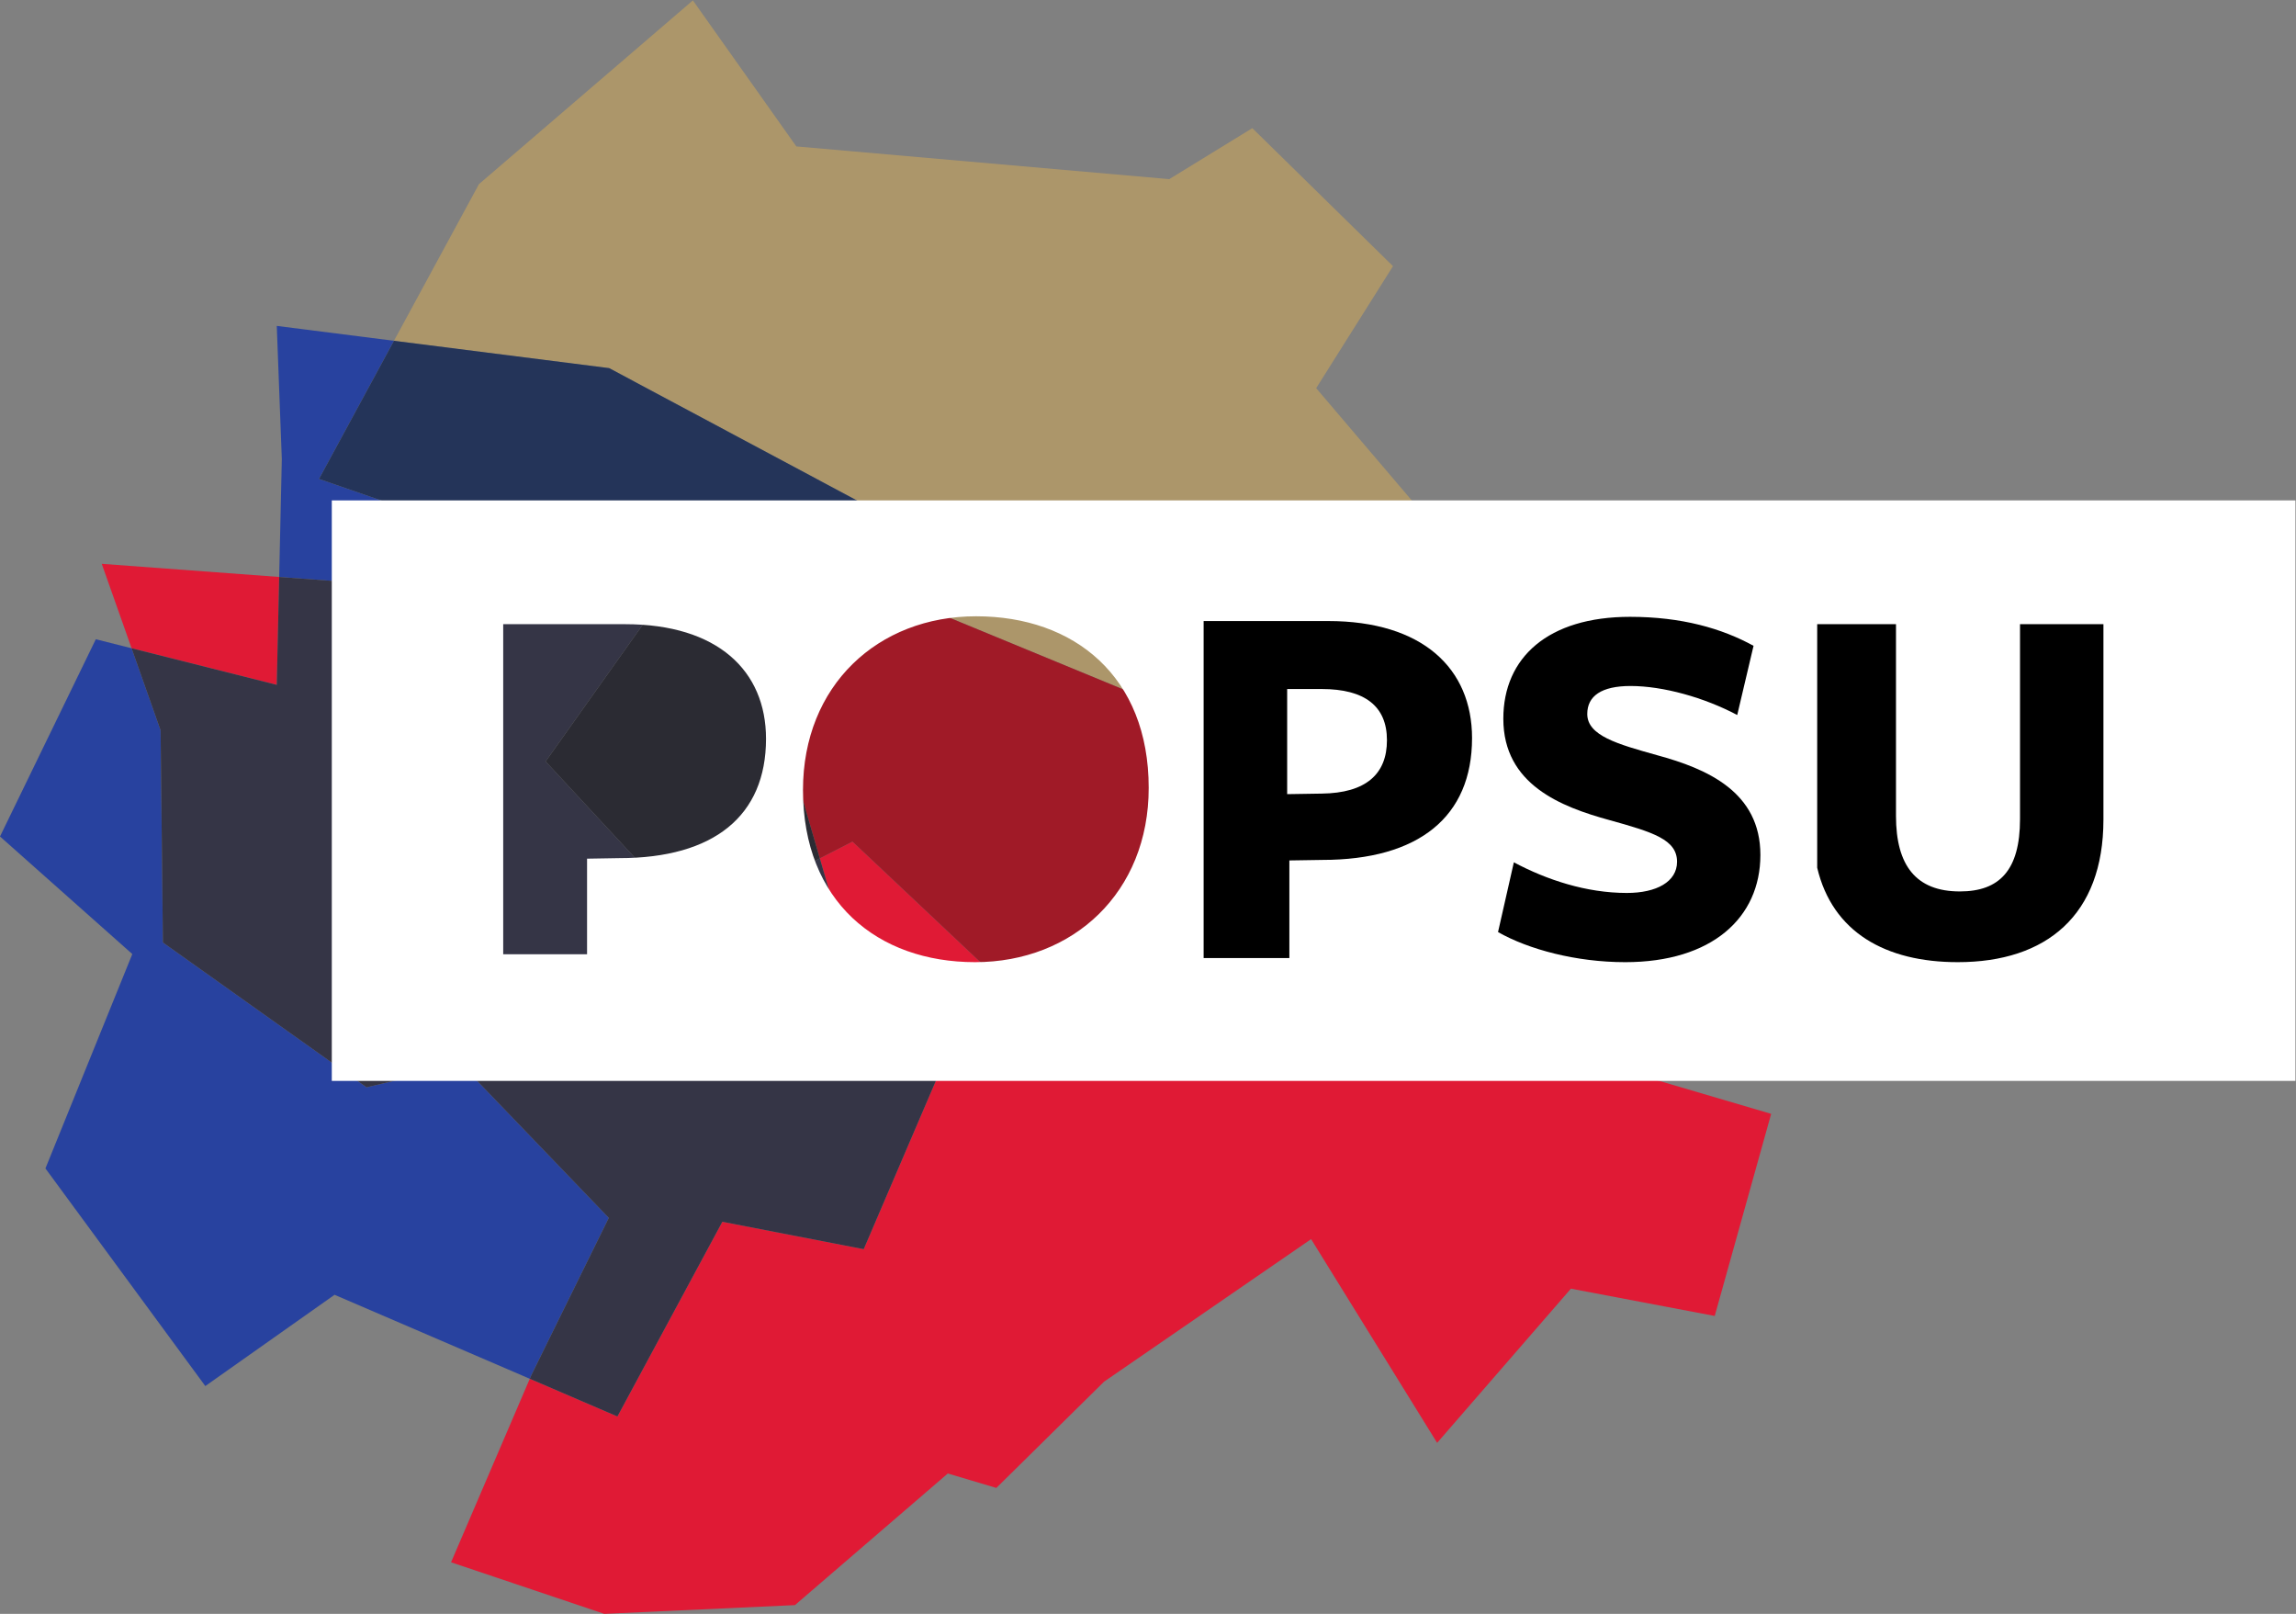
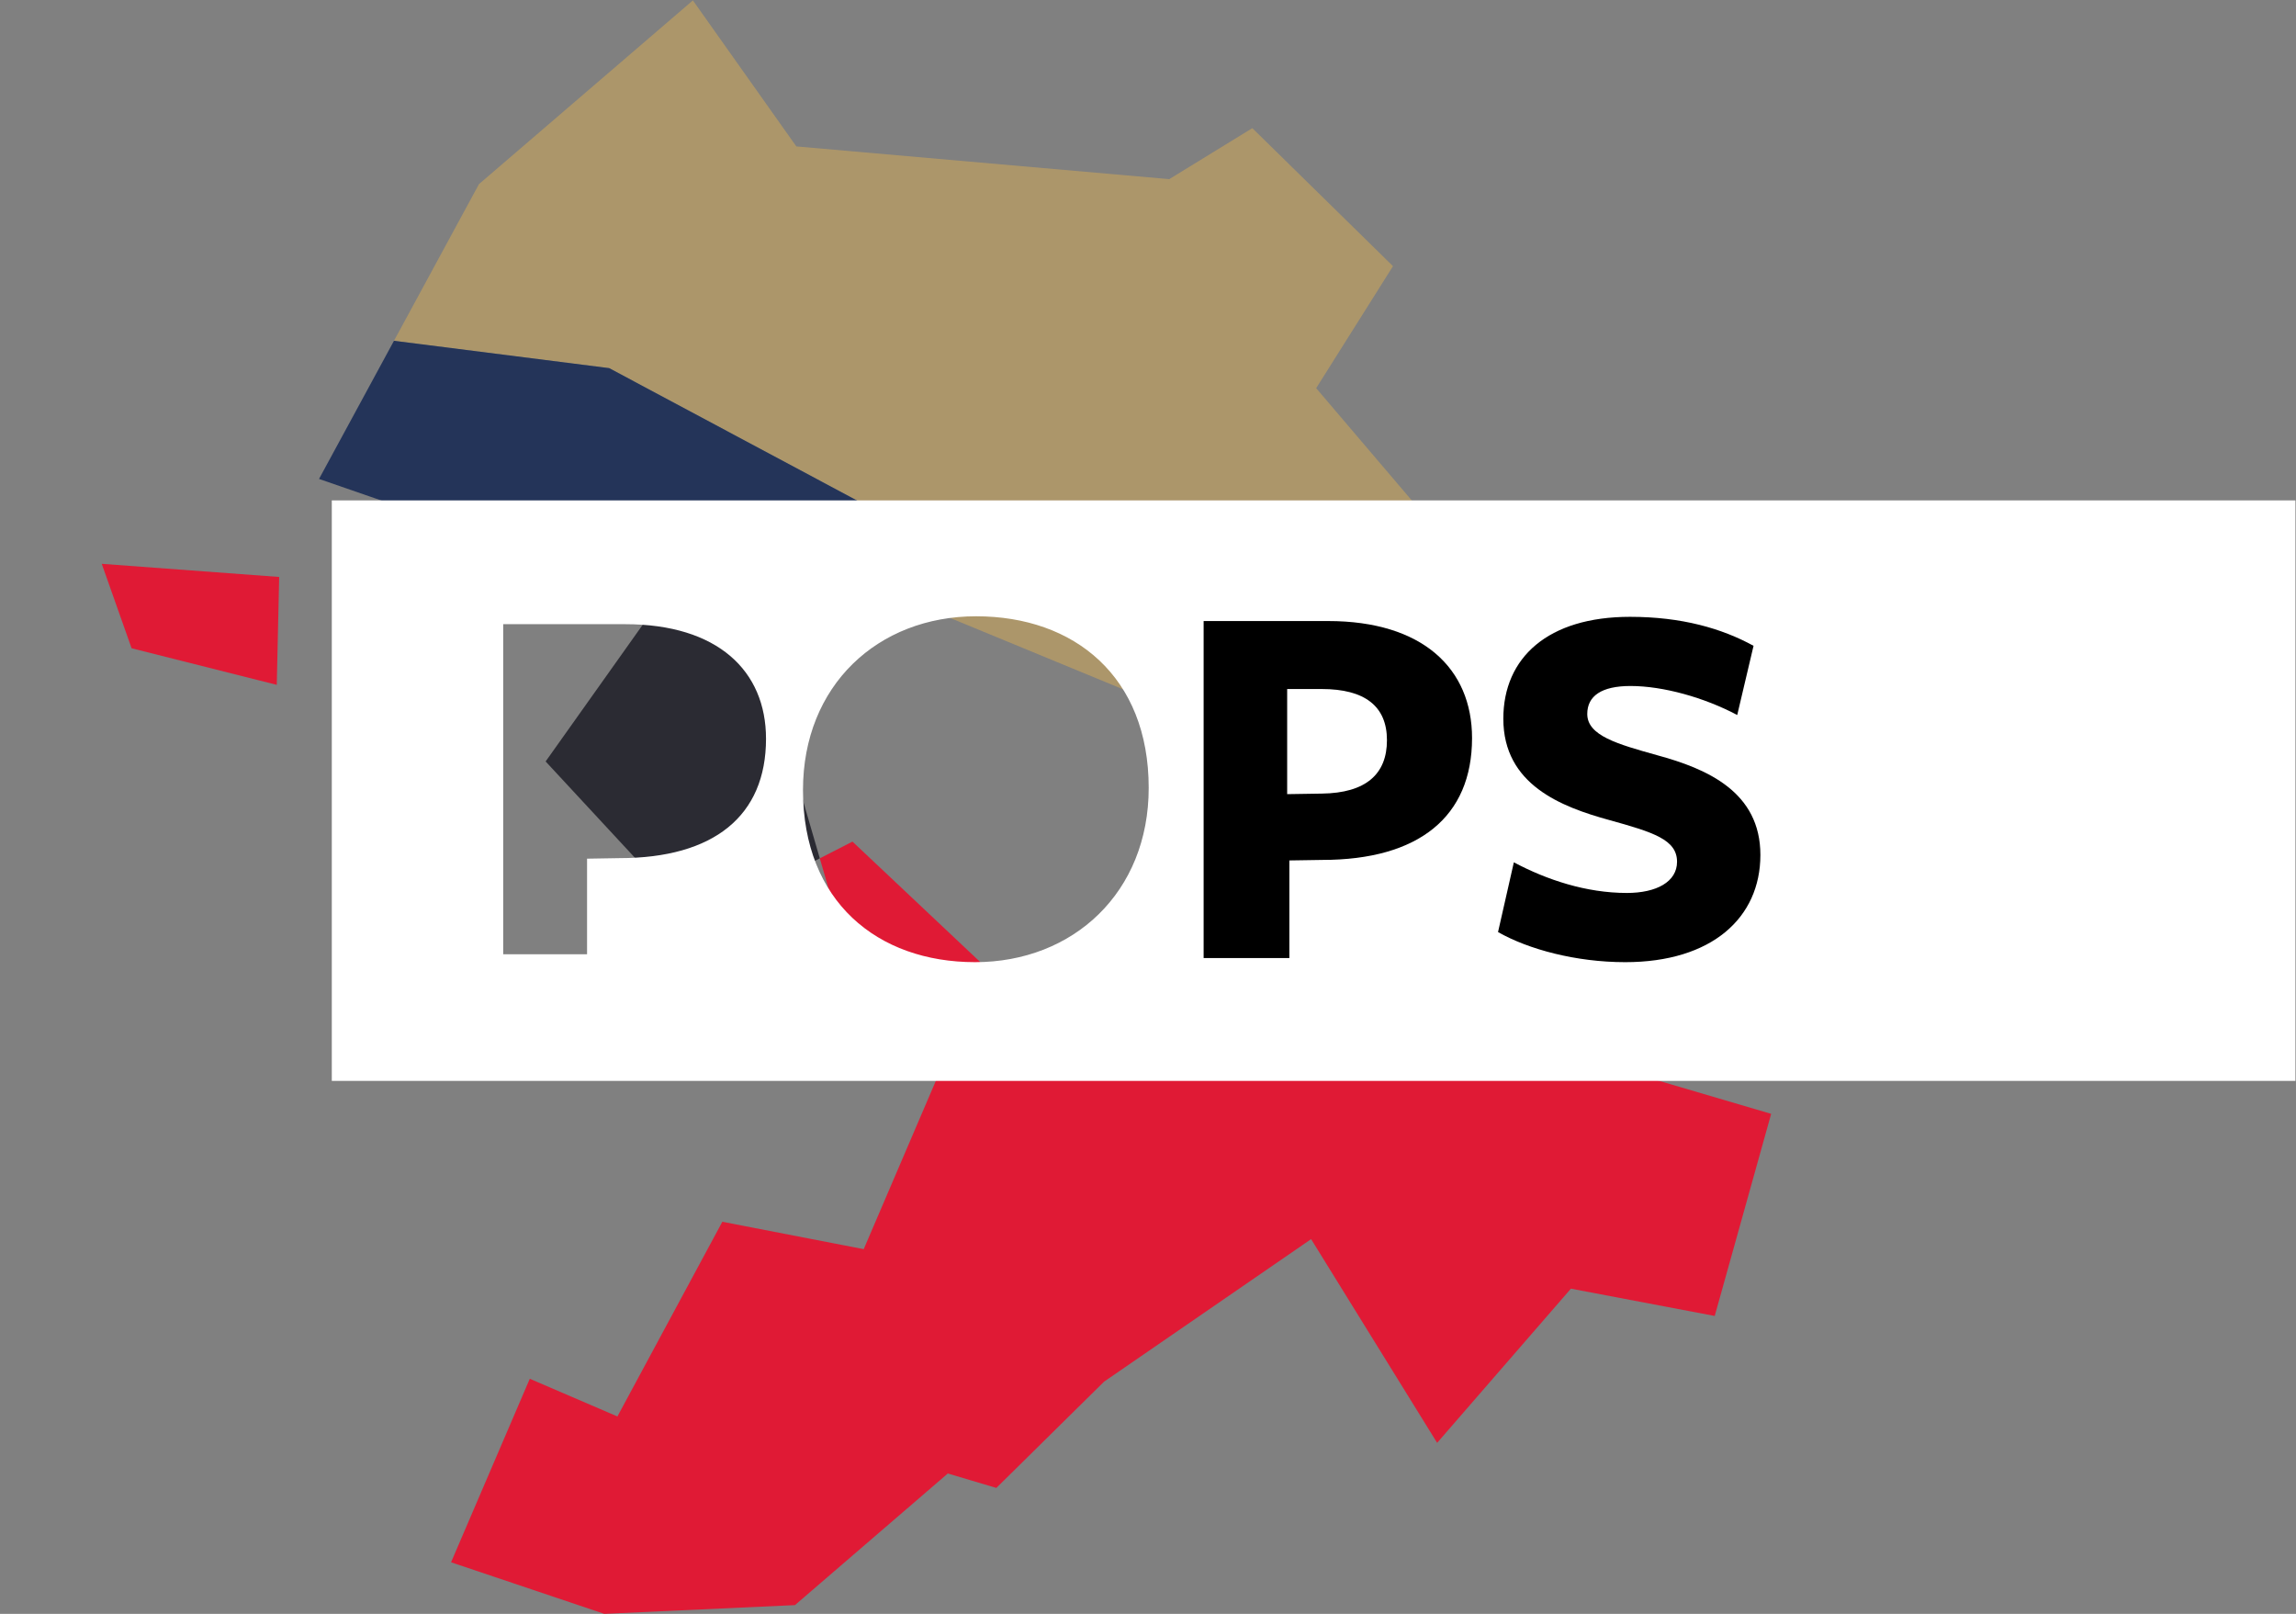
<svg xmlns="http://www.w3.org/2000/svg" xmlns:ns1="http://sodipodi.sourceforge.net/DTD/sodipodi-0.dtd" xmlns:ns2="http://www.inkscape.org/namespaces/inkscape" version="1.1" id="svg2" xml:space="preserve" width="437.623" height="307.533" viewBox="0 0 437.623 307.533" ns1:docname="POPSU_logo_seul.svg" ns2:version="1.0.2 (e86c870879, 2021-01-15)">
  <rect x="0" y="0" width="437.623" height="307.533" fill="#808080" stroke="none" />
  <defs id="defs6" />
  <ns1:namedview pagecolor="#ffffff" bordercolor="#666666" borderopacity="1" objecttolerance="10" gridtolerance="10" guidetolerance="10" ns2:pageopacity="0" ns2:pageshadow="2" ns2:window-width="1920" ns2:window-height="1015" id="namedview4" showgrid="false" showguides="true" ns2:guide-bbox="true" ns2:zoom="0.86329002" ns2:cx="459.1113" ns2:cy="305.61868" ns2:window-x="0" ns2:window-y="0" ns2:window-maximized="1" ns2:current-layer="g10" ns2:document-rotation="0" fit-margin-top="0" fit-margin-left="0" fit-margin-right="0" fit-margin-bottom="0">
    <ns1:guide position="341.967,212.143" orientation="0,1" id="guide1017" ns2:locked="false" />
    <ns1:guide position="359.987,101.566" orientation="0,1" id="guide1019" ns2:locked="false" />
  </ns1:namedview>
  <g id="g10" ns2:groupmode="layer" ns2:label="ink_ext_XXXXXX" transform="matrix(1.333,0,0,-1.333,0,307.533)">
    <path ns2:connector-curvature="0" id="path124" style="fill:#e01a35;fill-opacity:1;fill-rule:nonzero;stroke:none;stroke-width:0.1" d="M 86.401,0 64.496,7.372 75.753,33.606 88.282,28.218 l 15.003,27.833 20.216,-3.916 11.092,25.879 -11.092,8.411 -6.28,21.577 4.671,2.394 24.085,-22.702 37.305,10.044 -5.464,21.969 19.549,19.882 6.319,-0.332 21.669,-5.782 -3.614,-52.726 31.512,-9.272 -8.07,-28.892 L 224.62,46.487 205.492,24.445 187.472,53.568 157.863,33.188 142.465,18 135.526,20.066 113.666,1.249 86.401,0 m -46.827,132.805 -20.759,5.23 -4.268,12.072 25.372,-1.88 -0.345,-15.422" />
    <path ns2:connector-curvature="0" id="path126" style="fill:#ac966a;fill-opacity:1;fill-rule:nonzero;stroke:none;stroke-width:0.1" d="m 163.938,130.783 -38.798,16.004 -13.944,-5.002 11.434,17.326 -35.527,18.971 -30.77,3.907 12.152,22.395 30.589,26.266 14.791,-20.874 53.324,-4.678 11.877,7.29 20.114,-19.731 -10.984,-17.441 20.518,-24.087 -11.346,-11.54 -21.133,1.11 -12.296,-9.916" />
-     <path ns2:connector-curvature="0" id="path128" style="fill:#a01a27;fill-opacity:1;fill-rule:nonzero;stroke:none;stroke-width:0.1" d="m 145.977,87.694 -24.085,22.702 -4.671,-2.394 -8.668,29.777 2.643,4.006 13.944,5.002 38.798,-16.004 12.296,9.916 21.133,-1.11 -19.549,-19.882 5.464,-21.969 -37.305,-10.044" />
-     <path ns2:connector-curvature="0" id="path130" style="fill:#28429f;fill-opacity:1;fill-rule:nonzero;stroke:none;stroke-width:0.1" d="M 29.357,32.565 6.495,63.675 18.919,94.319 0,111.127 13.7,139.324 18.816,138.035 22.963,126.303 23.294,95.974 52.411,75.271 66.027,78.483 87.048,56.606 75.97,34.113 75.753,33.606 47.837,45.612 29.357,32.565 m 37.442,113.669 -26.88,1.993 0.377,16.854 -0.721,19.036 16.759,-2.128 -10.715,-19.748 18.02,-6.235 9.985,-4.141 -6.824,-5.631" />
-     <path ns2:connector-curvature="0" id="path132" style="fill:#353546;fill-opacity:1;fill-rule:nonzero;stroke:none;stroke-width:0.1" d="m 88.282,28.218 -12.529,5.388 0.218,0.507 11.078,22.493 -21.022,21.877 -13.616,-3.212 -29.117,20.703 -0.331,30.329 -4.148,11.732 20.759,-5.23 0.345,15.422 26.88,-1.993 6.824,5.631 19.862,-8.238 -15.467,-21.773 21.334,-23.009 17.869,9.157 6.28,-21.577 11.092,-8.411 -11.092,-25.879 -20.216,3.916 L 88.282,28.218" />
    <path ns2:connector-curvature="0" id="path134" style="fill:#243459;fill-opacity:1;fill-rule:nonzero;stroke:none;stroke-width:0.1" d="m 104.771,139.48 -29.769,13.522 -1.379,-1.137 -9.985,4.141 -18.02,6.235 10.715,19.748 30.77,-3.907 35.527,-18.971 -11.434,-17.326 -6.425,-2.305" />
    <path ns2:connector-curvature="0" id="path136" style="fill:#2b2b33;fill-opacity:1;fill-rule:nonzero;stroke:none;stroke-width:0.1" d="m 99.352,98.845 -21.334,23.009 15.467,21.773 -19.862,8.238 1.379,1.137 29.769,-13.522 6.425,2.305 -2.643,-4.006 8.668,-29.777 -17.869,-9.157" />
    <path ns2:connector-curvature="0" id="path138" style="fill:#ffffff;fill-opacity:1;fill-rule:nonzero;stroke:none;stroke-width:0.1" d="m 139.423,93.162 c -13.976,0 -24.606,8.682 -24.606,24.606 0,14.954 10.708,24.839 24.756,24.839 14.04,0 24.677,-8.611 24.677,-24.539 0,-14.938 -10.793,-24.906 -24.827,-24.906 z M 88.554,108.034 83.942,107.956 V 94.296 H 71.952 v 47.181 h 17.433 c 13.209,0 20.146,-6.643 20.146,-16.384 0,-11.027 -7.462,-17.059 -20.977,-17.059 z M 47.443,159.17 V 76.19 H 328.217 V 159.17 H 47.443" />
-     <path ns2:connector-curvature="0" id="path140" style="fill:#000000;fill-opacity:1;fill-rule:nonzero;stroke:none;stroke-width:0.1" d="m 288.837,141.477 c 0,0 0,-28.005 0,-27.859 0,-7.319 -2.942,-10.346 -8.599,-10.346 -6.267,0 -9.136,3.708 -9.136,10.794 v 27.411 h -11.266 v -34.816 c 2.182,-9.219 9.776,-13.499 20.098,-13.499 12.683,0 20.83,6.722 20.83,20.382 0,0.231 0,27.933 0,27.933 h -11.927" />
    <path ns2:connector-curvature="0" id="path142" style="fill:#000000;fill-opacity:1;fill-rule:nonzero;stroke:none;stroke-width:0.1" d="m 188.983,117.259 -4.934,-0.078 v 15.028 c 0,0 3.788,0 4.934,0 6.178,0 9.334,-2.463 9.334,-7.319 0,-4.849 -3.015,-7.555 -9.334,-7.631 z m 0.926,24.668 H 172.104 V 93.747 h 12.259 v 13.957 l 4.696,0.074 c 13.796,0 21.425,6.155 21.425,17.419 0,9.949 -7.085,16.73 -20.575,16.73" />
    <path ns2:connector-curvature="0" id="path144" style="fill:#000000;fill-opacity:1;fill-rule:nonzero;stroke:none;stroke-width:0.1" d="m 236.921,122.755 c -5.662,1.585 -9.962,2.789 -9.962,5.888 0,2.568 2.036,3.998 6.186,3.998 4.675,0 10.571,-1.66 15.257,-4.148 l 2.333,9.891 c -4.526,2.486 -10.273,4.145 -17.667,4.145 -11.698,0 -18.111,-5.811 -18.111,-14.566 0,-9.435 8.298,-12.602 15.169,-14.491 6.27,-1.738 9.67,-2.79 9.67,-5.959 0,-2.868 -2.947,-4.458 -7.183,-4.458 -5.809,0 -11.475,1.89 -16.151,4.379 L 214.2,97.463 c 4.38,-2.488 11.176,-4.301 18.19,-4.301 12.376,0 19.324,6.346 19.324,15.326 0,8.981 -7.546,12.307 -14.793,14.267" />
  </g>
</svg>